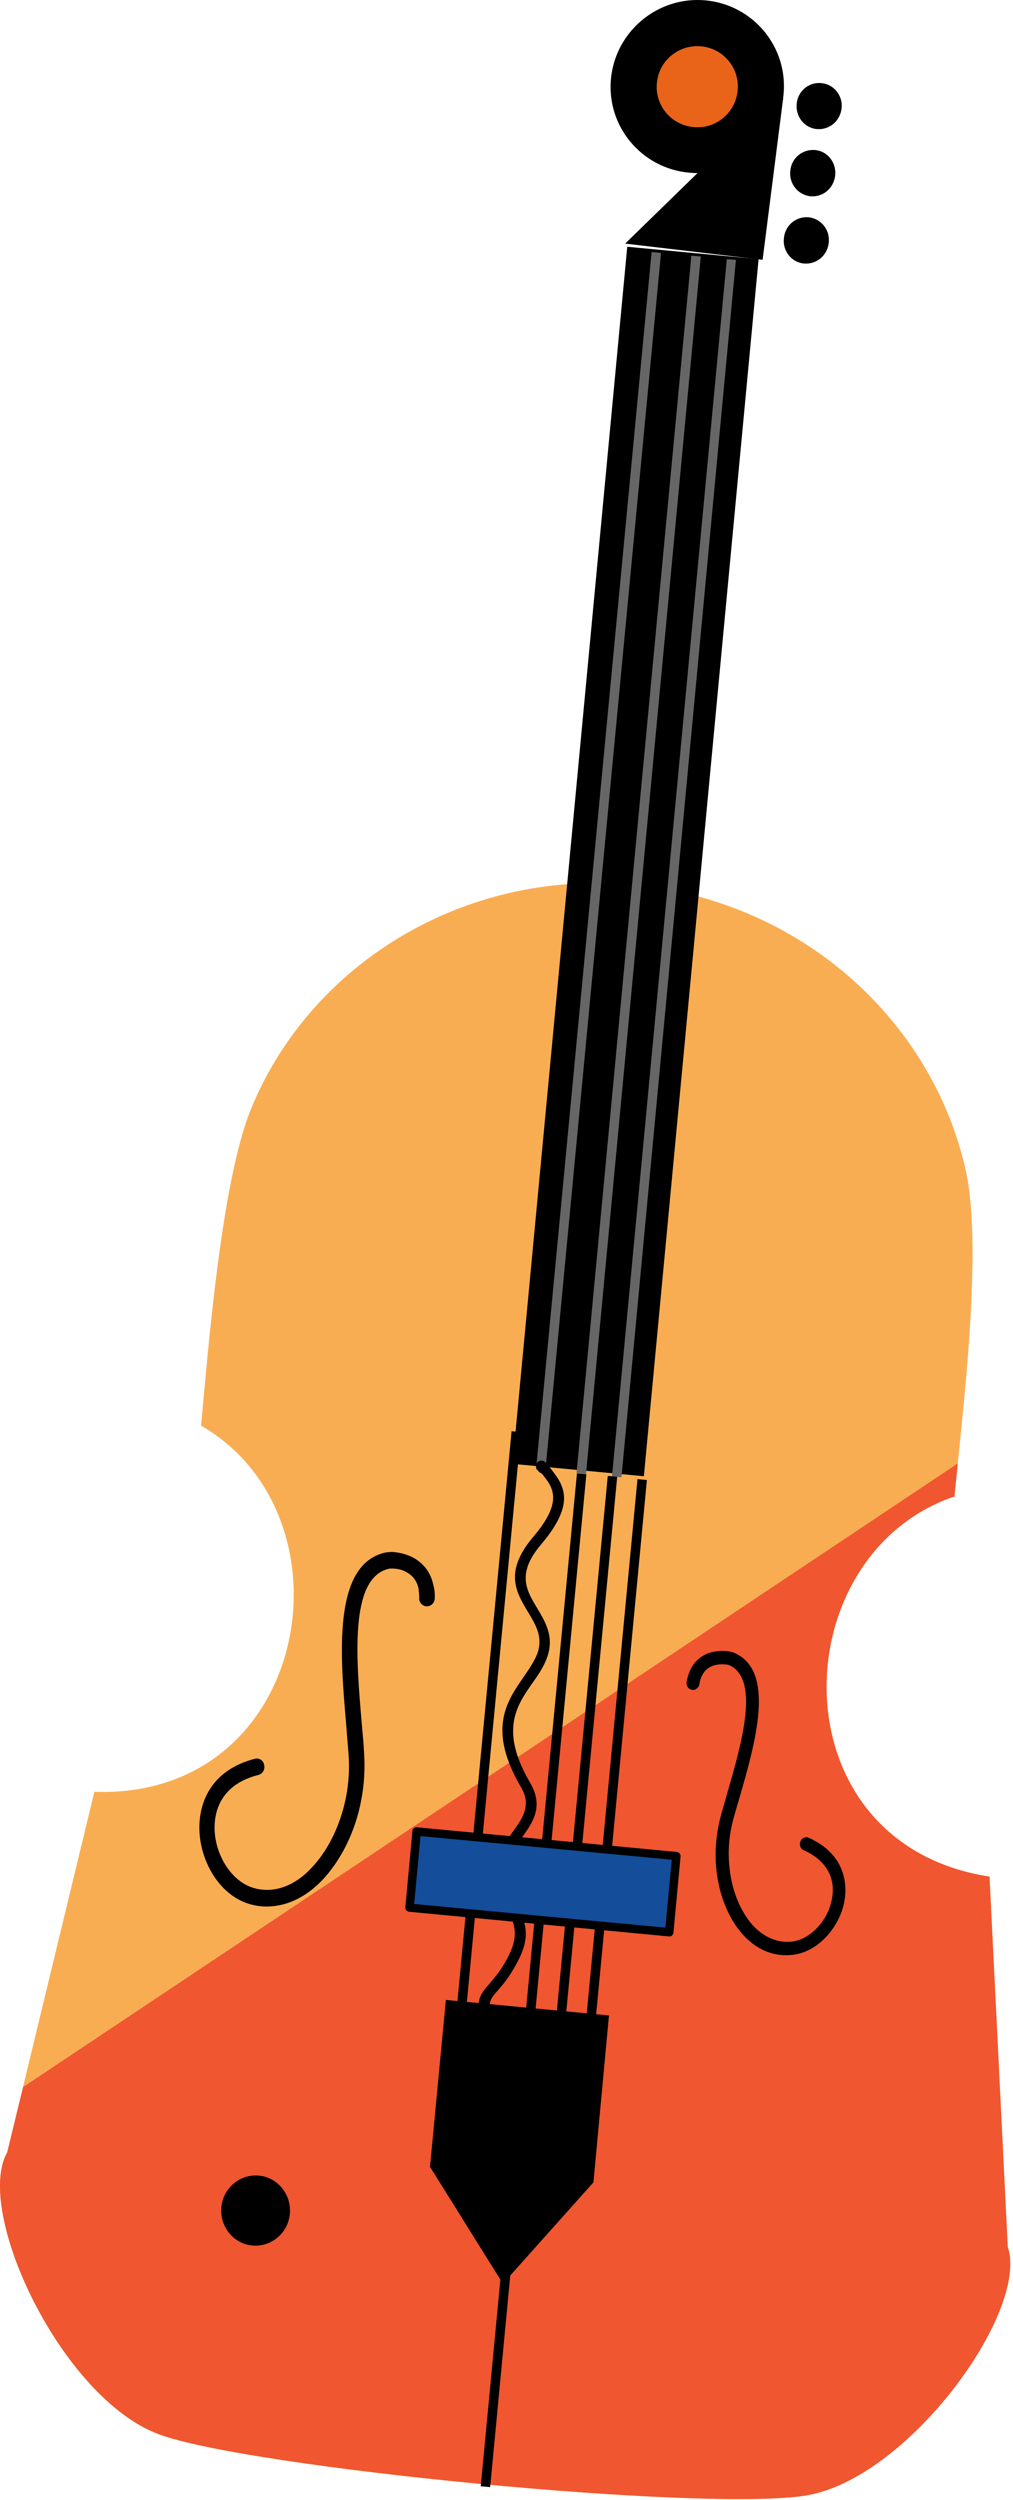
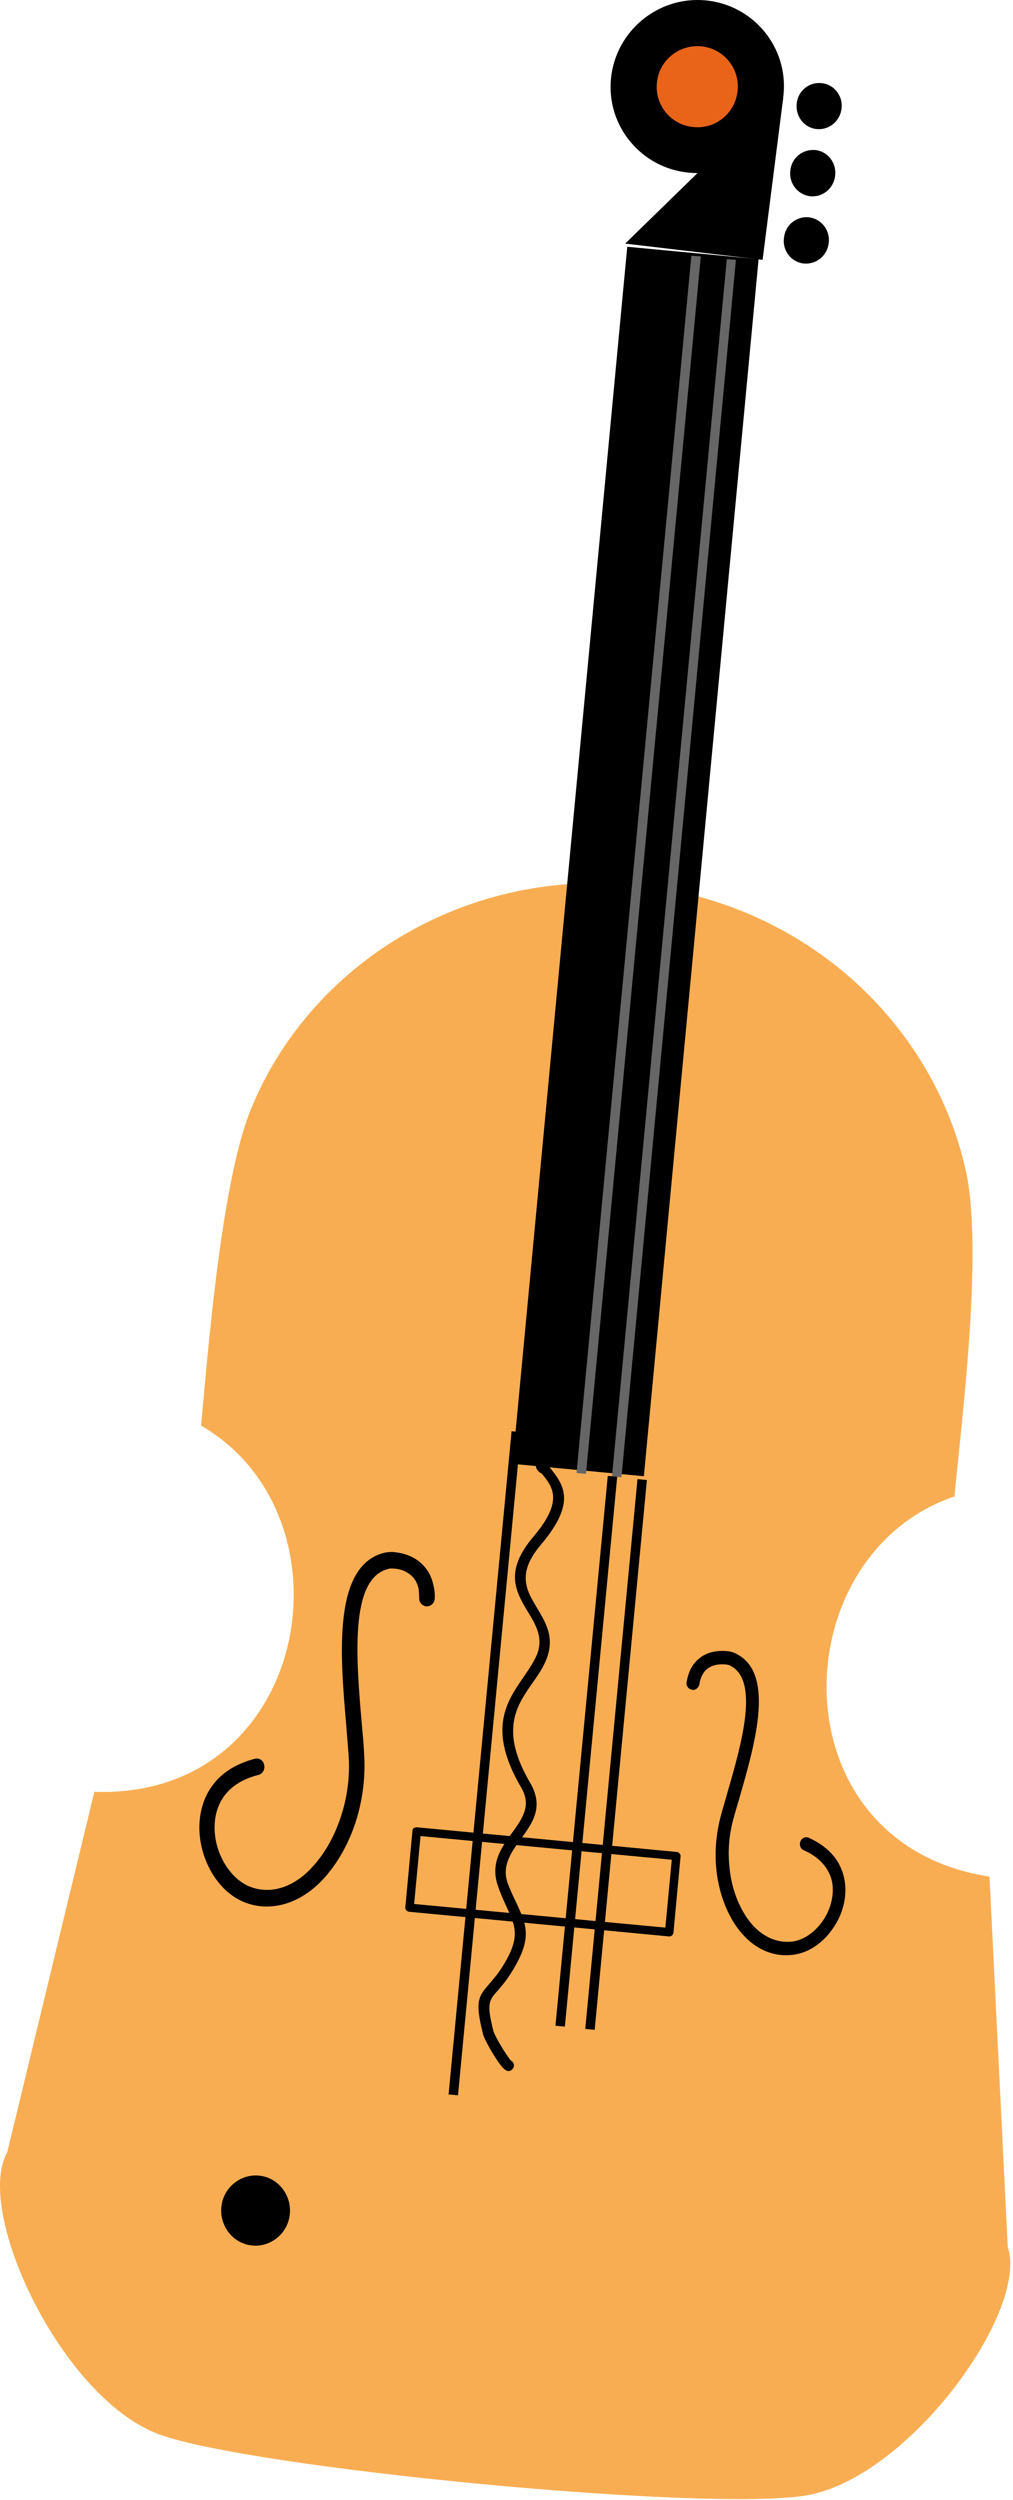
<svg xmlns="http://www.w3.org/2000/svg" width="300" height="740" viewBox="0 0 300 740" fill="none">
  <path fill-rule="evenodd" clip-rule="evenodd" d="M187.543 261.91C237.143 266.61 276.143 302.01 286.043 346.61C291.243 370.31 284.744 420.81 282.644 443.11H282.244C231.444 460.81 229.743 545.81 293.043 555.51L298.443 665.11C304.843 684.21 268.944 733.71 238.644 738.71C208.744 743.61 74.243 730.61 47.144 720.61C18.244 710.01 -7.756 654.61 2.144 637.11L27.943 530.41C91.943 532.61 106.143 448.91 59.543 422.01C61.543 400.81 65.444 350.21 74.244 328.51C91.644 285.61 137.143 257.21 187.543 261.91Z" fill="#F9AD52" />
-   <path fill-rule="evenodd" clip-rule="evenodd" d="M283.644 433.21C283.244 436.91 282.944 440.31 282.644 443.11H282.244C231.444 460.81 229.743 545.81 293.043 555.51L298.443 665.11C304.843 684.21 268.944 733.81 238.644 738.71C208.544 743.61 74.043 730.51 47.144 720.61C18.244 710.01 -7.756 654.61 2.144 637.11L6.843 617.81L283.644 433.21Z" fill="#F05630" />
  <path d="M186.018 73.354L152.096 433.064L190.426 436.679L224.349 76.969L186.018 73.354Z" fill="black" stroke="black" stroke-width="0.567" stroke-miterlimit="22.926" />
-   <path d="M192.976 74.599L158.74 434.97L161.528 435.235L195.764 74.863L192.976 74.599Z" fill="#666666" />
  <path fill-rule="evenodd" clip-rule="evenodd" d="M204.744 75.71L207.544 75.91L173.544 436.31L170.744 436.01L204.744 75.71Z" fill="#666666" />
  <path fill-rule="evenodd" clip-rule="evenodd" d="M215.244 76.71L217.944 76.91L184.044 437.31L181.244 437.01L215.244 76.71Z" fill="#666666" />
  <path fill-rule="evenodd" clip-rule="evenodd" d="M225.843 76.91L185.144 72.11L224.244 34.01L231.943 29.01L225.843 76.91Z" fill="black" />
  <path fill-rule="evenodd" clip-rule="evenodd" d="M208.943 0.11C223.043 1.41 233.443 13.91 232.043 28.01C230.743 42.11 218.243 52.51 204.043 51.11C189.943 49.81 179.543 37.31 180.943 23.21C182.343 9.21 194.843 -1.19 208.943 0.11Z" fill="black" />
  <path fill-rule="evenodd" clip-rule="evenodd" d="M207.643 13.71C214.243 14.31 219.143 20.21 218.443 26.81C217.843 33.41 211.943 38.31 205.343 37.61C198.743 37.01 193.843 31.11 194.543 24.51C195.143 17.91 201.043 13.11 207.643 13.71Z" fill="#E96419" />
  <path d="M151.504 423.668L132.851 619.981L135.638 620.246L154.292 423.933L151.504 423.668Z" fill="black" />
-   <path d="M170.864 436.126L142.371 735.971L145.158 736.236L173.651 436.391L170.864 436.126Z" fill="black" />
  <path d="M179.994 436.887L164.498 599.651L167.285 599.917L182.781 437.152L179.994 436.887Z" fill="black" />
  <path d="M188.792 437.842L173.326 600.606L176.114 600.871L191.58 438.107L188.792 437.842Z" fill="black" />
-   <path fill-rule="evenodd" clip-rule="evenodd" d="M127.344 641.41L148.944 676.01L175.744 646.01L180.344 596.61L132.044 592.01L127.344 641.41Z" fill="black" />
  <path d="M159.043 435.01C158.543 434.31 158.643 433.21 159.343 432.71C160.043 432.11 161.043 432.31 161.643 433.01C161.843 433.21 162.243 433.71 162.643 434.21L162.743 434.31C166.843 439.41 170.943 444.61 160.143 457.31C152.943 465.81 155.943 470.81 158.943 475.81C161.643 480.31 164.343 484.71 161.843 491.11C160.843 493.71 159.243 496.01 157.543 498.41C152.943 505.01 147.943 512.31 157.043 527.81C161.143 534.91 157.743 539.61 154.143 544.51C151.343 548.41 148.443 552.41 150.443 557.71C151.243 559.71 152.043 561.51 152.843 563.11C156.043 570.01 157.843 573.81 151.243 584.21C149.743 586.61 148.343 588.11 147.243 589.41C144.843 592.11 144.043 593.11 146.143 601.31C146.343 602.01 147.643 604.51 149.043 606.71C150.043 608.31 151.043 609.71 151.243 609.91C152.043 610.31 152.443 611.21 152.043 612.11C151.643 612.91 150.743 613.31 149.943 612.91C149.043 612.51 147.643 610.61 146.343 608.51C144.843 606.11 143.243 603.11 143.043 602.11C140.543 592.21 141.743 590.91 144.943 587.21C145.943 586.01 147.243 584.61 148.643 582.41C154.243 573.61 152.743 570.31 150.043 564.51C149.343 562.91 148.443 561.11 147.643 558.81C144.943 551.71 148.443 547.01 151.743 542.41C154.643 538.41 157.443 534.51 154.443 529.31C144.243 512.01 149.943 503.81 155.143 496.31C156.643 494.11 158.143 491.91 159.043 489.71C160.943 484.81 158.743 481.11 156.443 477.31C152.843 471.31 149.143 465.31 157.943 454.91C166.943 444.31 163.743 440.21 160.443 436.21L160.343 436.11C159.843 436.01 159.543 435.61 159.043 435.01Z" fill="black" />
-   <path d="M123.379 542.048L121.248 564.648L198.208 571.904L200.339 549.303L123.379 542.048Z" fill="#144D9A" />
  <path d="M123.544 540.91L200.444 548.21C201.144 548.31 201.644 548.91 201.544 549.61L199.444 572.11C199.344 572.81 198.744 573.31 198.044 573.21L121.144 565.91C120.444 565.81 119.944 565.21 120.044 564.51L122.144 541.91C122.144 541.31 122.844 540.81 123.544 540.91ZM198.944 550.51L124.544 543.51L122.644 563.61L197.044 570.61L198.944 550.51Z" fill="black" />
  <path d="M128.743 473.11C128.743 474.51 127.643 475.51 126.343 475.51C125.043 475.41 124.043 474.31 124.143 473.01C124.143 471.91 124.043 471.01 123.943 470.21C123.443 467.91 122.143 466.41 120.743 465.61C119.243 464.61 117.443 464.31 116.143 464.31C115.643 464.31 115.243 464.31 115.043 464.41C103.343 467.21 105.543 491.51 107.143 510.31C107.443 513.61 107.743 516.71 107.843 519.31C108.243 525.81 107.443 532.21 105.743 538.01C103.643 545.11 100.143 551.41 95.843 556.11C91.443 560.91 86.043 563.91 80.343 564.31C77.943 564.51 75.443 564.21 72.943 563.31C68.143 561.61 64.143 557.51 61.743 552.51C60.043 549.01 59.043 545.01 59.043 541.01C59.043 536.91 60.043 532.91 62.243 529.51C64.843 525.41 69.243 522.21 75.543 520.61C76.743 520.31 78.043 521.11 78.243 522.51C78.543 523.81 77.743 525.11 76.543 525.41C71.343 526.71 67.943 529.21 65.943 532.31C64.243 534.91 63.543 538.01 63.543 541.01C63.543 544.21 64.343 547.41 65.743 550.21C67.643 554.11 70.743 557.31 74.343 558.61C76.243 559.31 78.143 559.51 80.043 559.41C84.543 559.11 88.943 556.61 92.543 552.61C96.343 548.51 99.443 542.91 101.343 536.51C102.943 531.21 103.643 525.41 103.243 519.61C103.043 516.71 102.743 513.71 102.543 510.71C100.743 490.01 98.443 463.31 113.943 459.61C114.443 459.51 115.343 459.41 116.243 459.41C118.043 459.51 120.643 460.01 122.943 461.41C125.343 462.91 127.543 465.31 128.343 469.21C128.643 470.31 128.843 471.71 128.743 473.11Z" fill="black" />
  <path d="M203.343 497.91C203.143 499.01 203.843 500.01 204.943 500.21C205.943 500.41 206.943 499.61 207.143 498.51C207.243 497.61 207.543 496.91 207.743 496.31C208.543 494.51 209.743 493.61 211.043 493.11C212.443 492.61 213.943 492.61 215.043 492.71C215.443 492.81 215.743 492.81 215.943 492.91C225.143 497.01 219.643 516.11 215.343 530.91C214.643 533.51 213.843 536.01 213.343 538.01C212.043 543.11 211.643 548.31 212.143 553.31C212.743 559.31 214.643 564.91 217.443 569.31C220.343 573.81 224.243 577.11 228.943 578.31C230.943 578.81 233.043 578.91 235.143 578.61C239.343 578.01 243.243 575.41 246.043 571.71C248.043 569.11 249.443 566.11 250.043 562.91C250.643 559.71 250.443 556.31 249.143 553.21C247.643 549.51 244.543 546.31 239.543 544.01C238.543 543.61 237.443 544.01 237.043 545.11C236.643 546.11 237.043 547.31 238.043 547.71C242.143 549.51 244.543 552.11 245.743 554.91C246.743 557.21 246.843 559.81 246.343 562.31C245.843 564.81 244.743 567.31 243.143 569.31C240.943 572.21 237.943 574.21 234.843 574.71C233.143 574.91 231.543 574.81 230.043 574.41C226.343 573.41 223.143 570.81 220.743 567.01C218.243 563.11 216.543 558.11 216.043 552.81C215.543 548.31 215.843 543.61 217.043 539.01C217.643 536.71 218.343 534.41 219.043 532.01C223.743 515.71 229.743 494.71 217.543 489.31C217.143 489.11 216.443 488.91 215.743 488.81C214.243 488.61 212.043 488.61 209.943 489.31C207.743 490.11 205.543 491.71 204.243 494.71C203.843 495.71 203.543 496.71 203.343 497.91Z" fill="black" />
  <path fill-rule="evenodd" clip-rule="evenodd" d="M76.643 644.01C82.243 644.51 86.343 649.61 85.843 655.31C85.343 661.01 80.343 665.21 74.743 664.71C69.143 664.21 65.043 659.11 65.543 653.41C66.043 647.71 71.043 643.51 76.643 644.01Z" fill="black" />
  <path fill-rule="evenodd" clip-rule="evenodd" d="M243.244 24.61C246.944 24.91 249.644 28.31 249.244 32.01C248.844 35.81 245.644 38.51 241.944 38.21C238.244 37.91 235.544 34.51 235.944 30.71C236.244 27.01 239.544 24.21 243.244 24.61Z" fill="black" />
  <path fill-rule="evenodd" clip-rule="evenodd" d="M241.343 44.41C245.043 44.71 247.743 48.11 247.343 51.91C246.943 55.71 243.743 58.41 240.043 58.11C236.343 57.71 233.643 54.41 234.043 50.61C234.343 46.81 237.643 44.11 241.343 44.41Z" fill="black" />
  <path fill-rule="evenodd" clip-rule="evenodd" d="M239.444 64.31C243.144 64.71 245.844 68.01 245.444 71.81C245.044 75.61 241.844 78.31 238.144 78.01C234.444 77.71 231.744 74.31 232.144 70.61C232.444 66.71 235.744 64.01 239.444 64.31Z" fill="black" />
</svg>